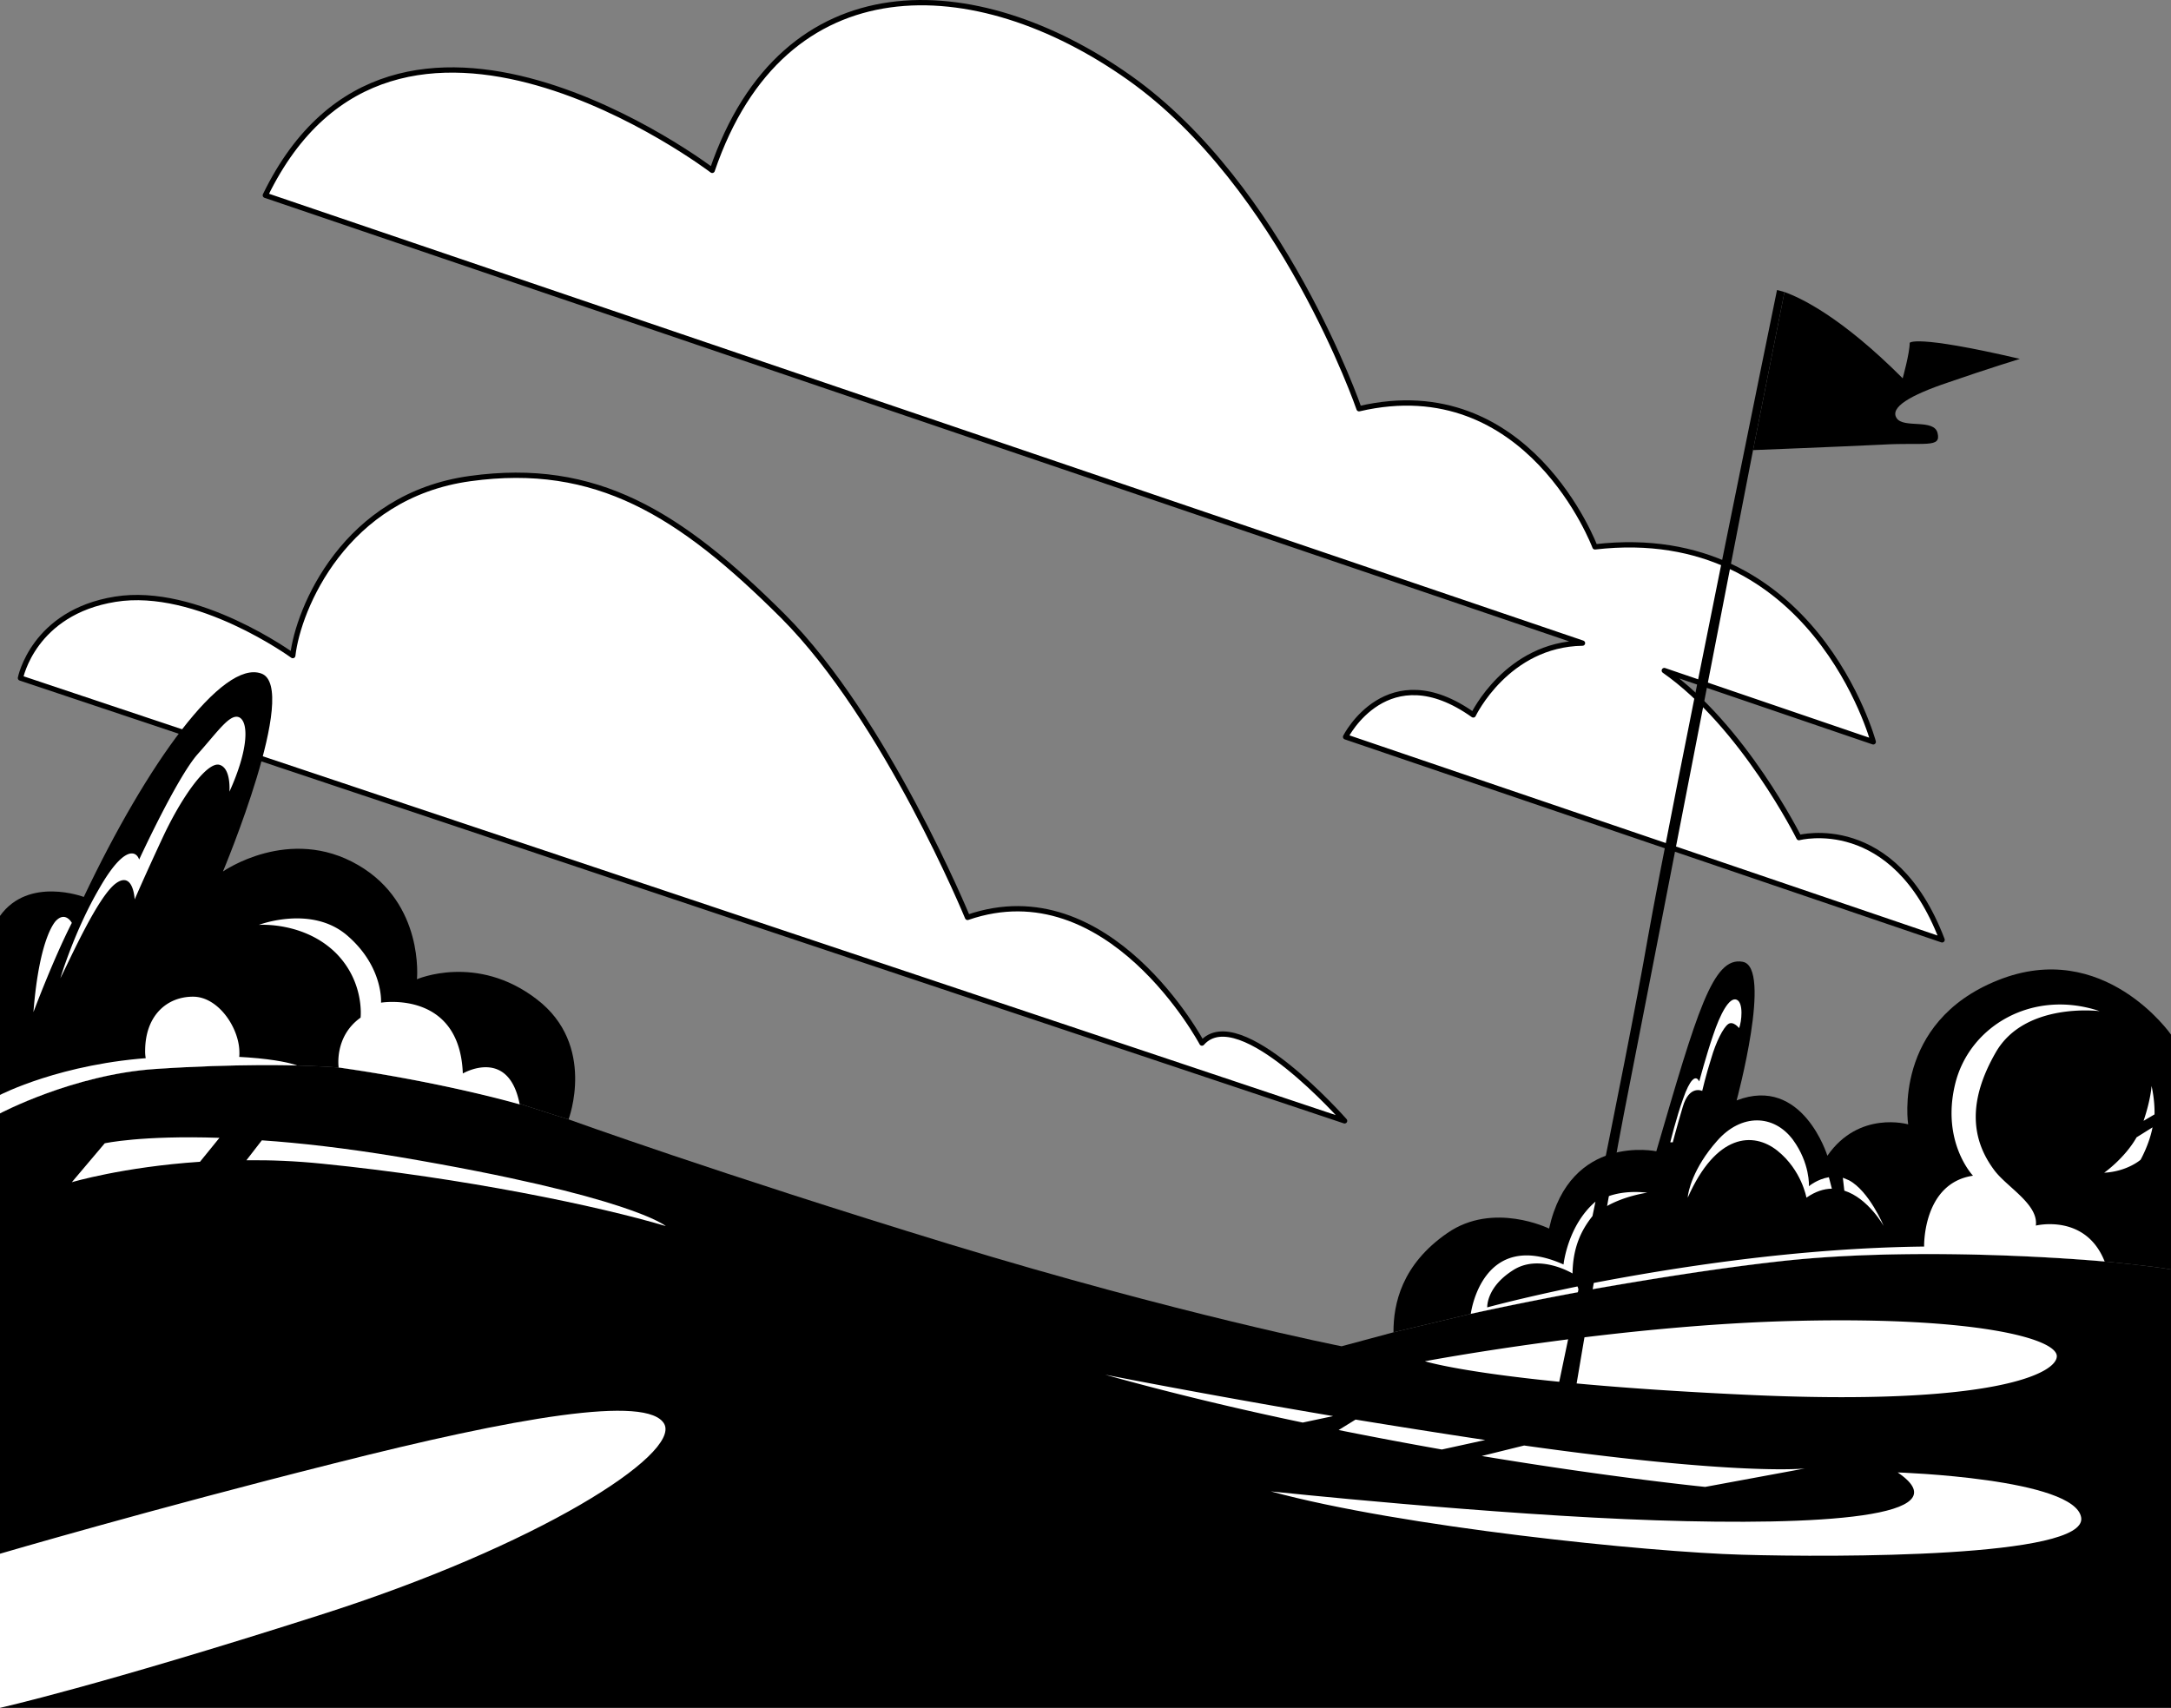
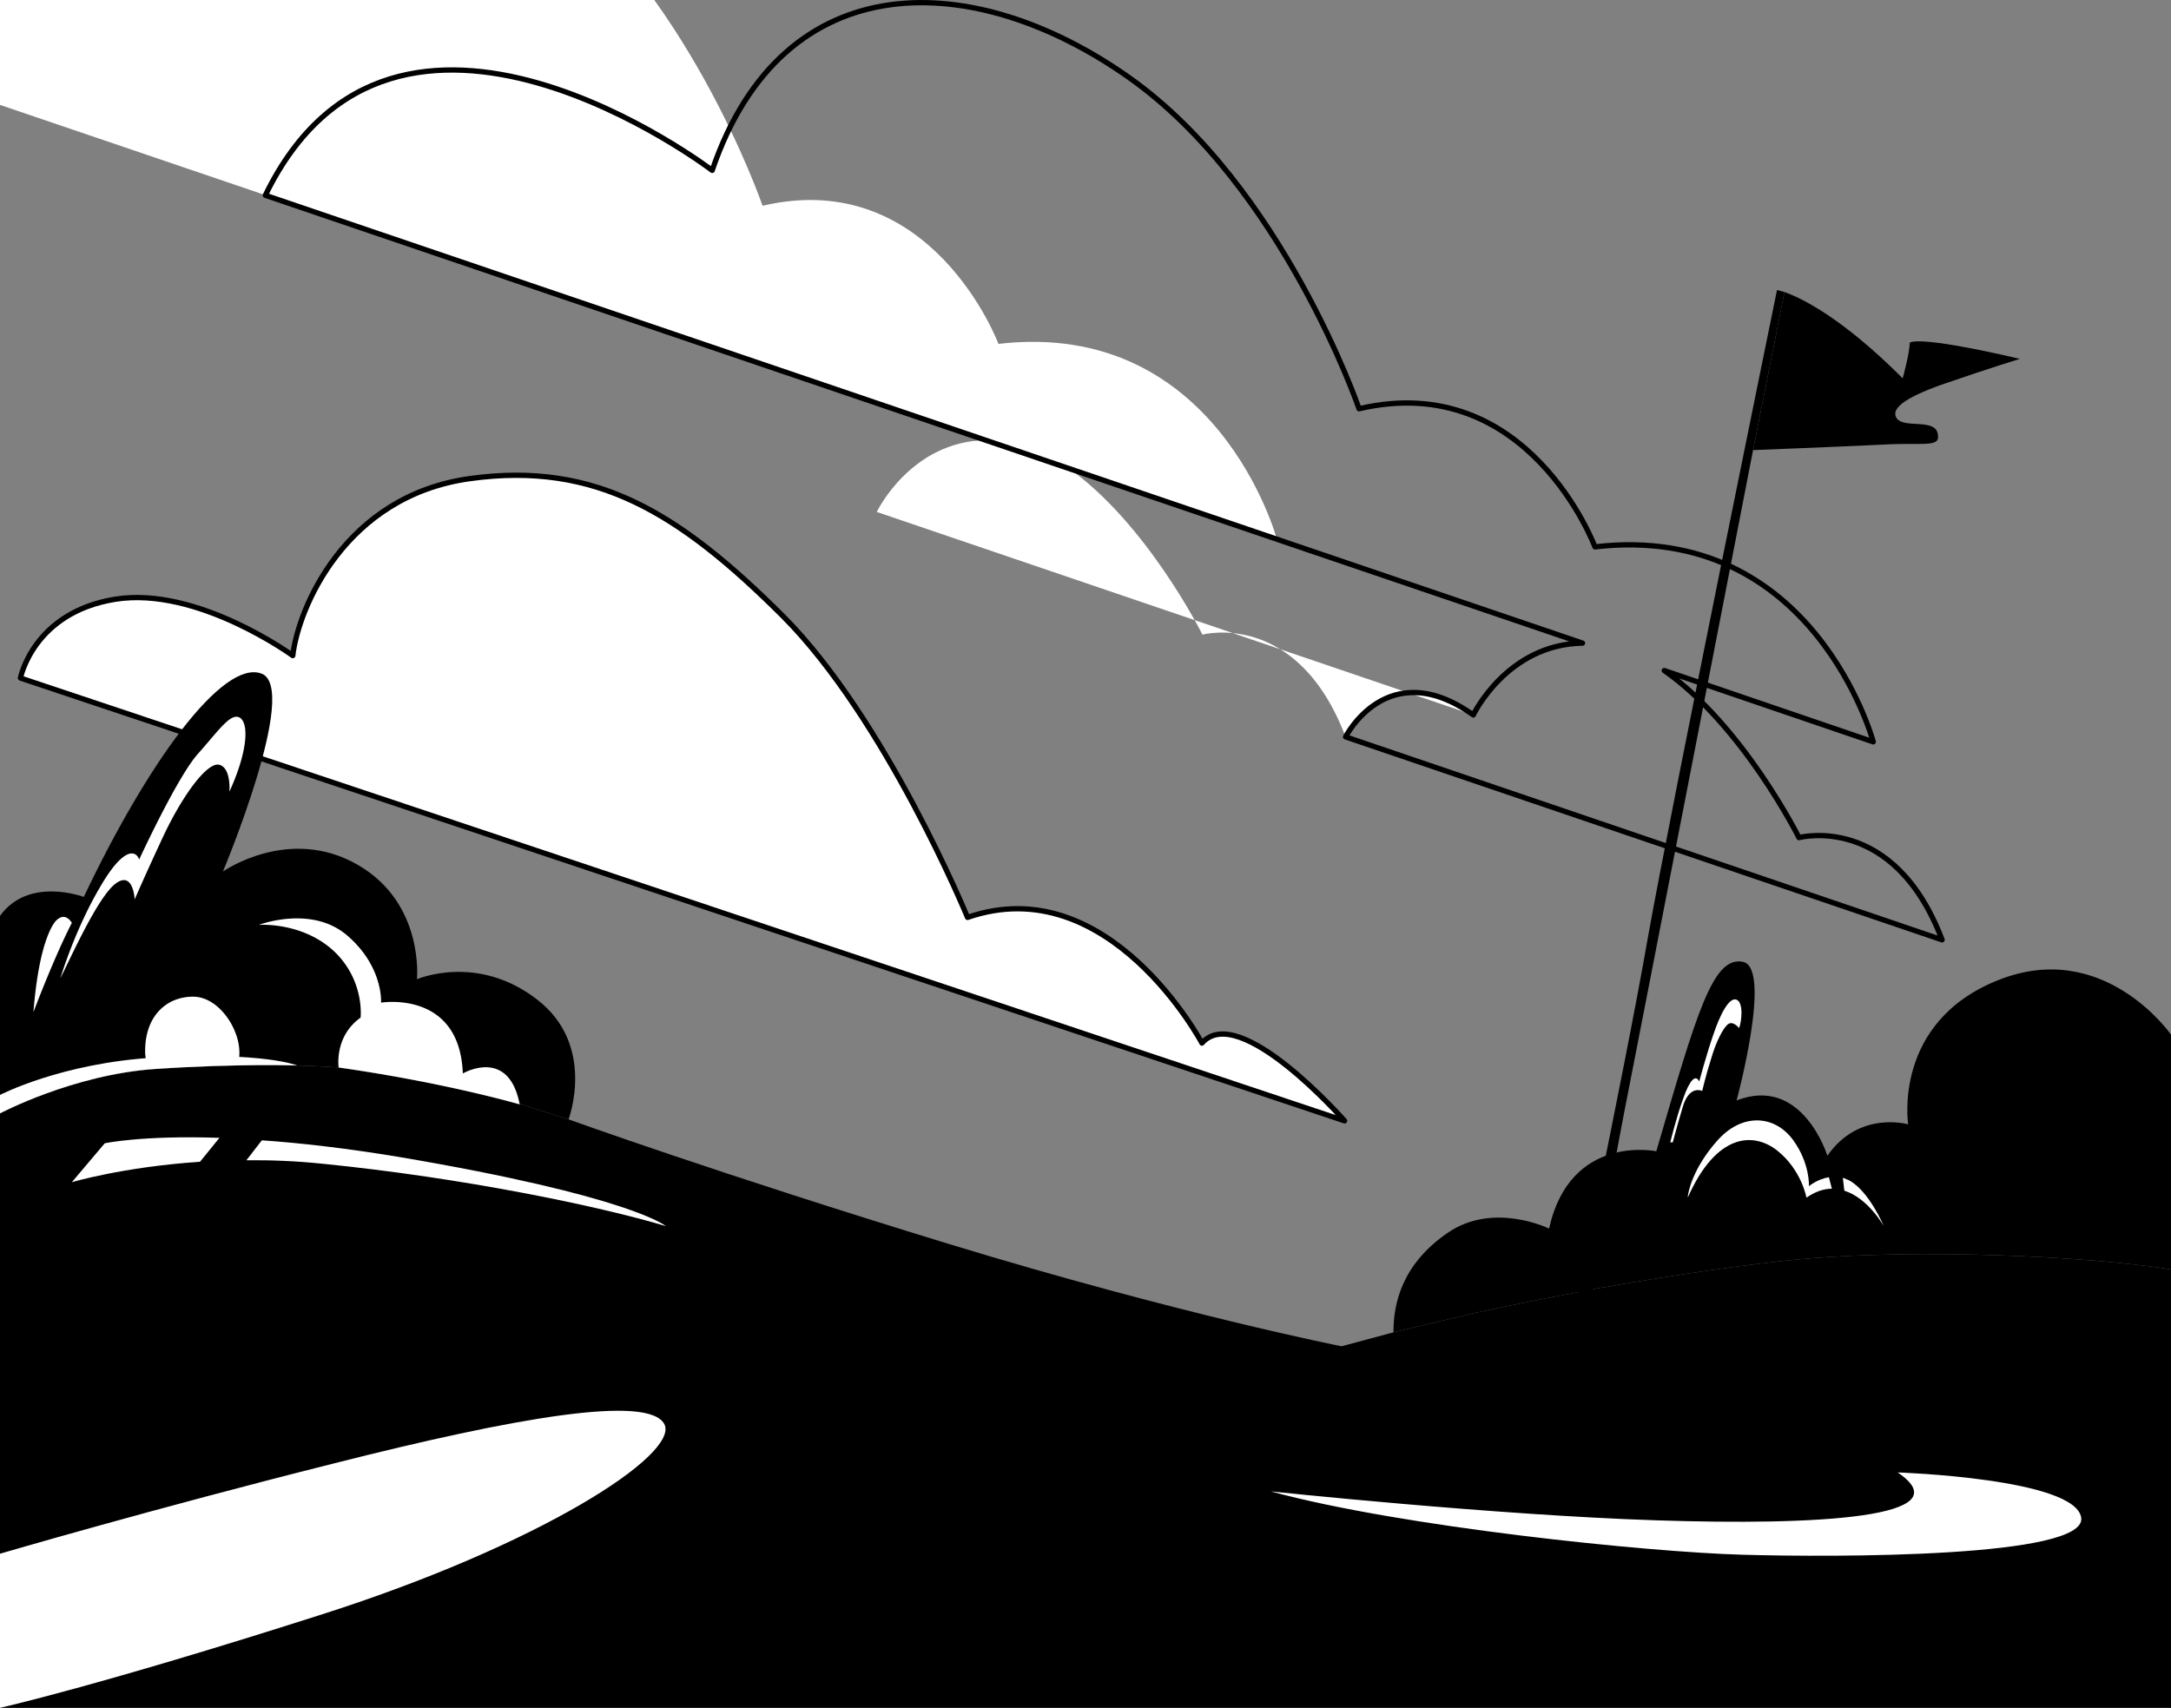
<svg xmlns="http://www.w3.org/2000/svg" width="580.401" height="456.614" viewBox="0 0 435.301 342.46">
  <rect x="0" y="0" width="435.301" height="342.46" fill="#808080" stroke="none" />
  <path style="fill:#000;fill-opacity:1;fill-rule:nonzero;stroke:none" d="M492.824 575.074c-3.761-.699-13.3-1.597-13.3-1.597s-35.141-3.297-64.598-.102c-12.946 1.43-26.602 3.64-38.903 5.8l-1.796.4c-13.063 2.433-21.801 4.402-21.801 4.402l-15.5 3.699-10.403 2.8s-32.382-6.382-78.699-20.5c-46.386-14.19-76.3-25-76.3-25-2.45-.726-9.7-3.101-9.7-3.101s-15.015-4.262-36.398-7.3c-2.781-.243-8.301-.4-8.301-.4s-12.02-.417-28.5.7c-16.426 1.117-31.102 8.898-31.102 8.898v119.204h435.301v-87.903" transform="translate(-57.523 -320.516)" />
  <path style="fill:#000;fill-opacity:1;fill-rule:nonzero;stroke:none" d="M492.824 575.074c-3.761-.699-13.3-1.597-13.3-1.597s-35.141-3.297-64.598-.102c-12.946 1.43-26.602 3.64-38.903 5.8l-1.796.4c-13.063 2.433-21.801 4.402-21.801 4.402l-15.5 3.699c-.02-5.684 1.625-13.57 10.8-19.903 9.223-6.406 20.399-.898 20.399-.898 4.234-19.152 21.5-15.5 21.5-15.5 8.156-27.91 11.324-39.11 17.3-38 6.055 1.016-1.198 27.8-1.198 27.8 13.222-5.109 18.199 11.098 18.199 11.098 6.351-9.168 16.199-6.296 16.199-6.296s-3.215-20.438 18-28.903c21.219-8.515 34.7 10.903 34.7 10.903v47.097" transform="translate(-57.523 -320.516)" />
  <path style="fill:#fff;fill-opacity:1;fill-rule:nonzero;stroke:none" d="m61.625 456.477 265.5 88.796s-21.129-24.07-28.602-15.597c0 0-18.628-35.02-47-25.2 0 0-16.328-39.68-37-60.402-20.726-20.676-37.5-31.07-62.699-27.597-25.222 3.425-34.539 26.168-35.597 35.5 0 0-19.149-13.957-35.602-11.301-16.453 2.648-19 15.8-19 15.8" transform="translate(-57.523 -320.516)" />
  <path style="fill:none;stroke:#000;stroke-width:10.615;stroke-linecap:round;stroke-linejoin:round;stroke-miterlimit:4;stroke-opacity:1" d="m616.25 3855.234 2655-887.968s-211.29 240.703-286.016 155.976c0 0-186.289 350.195-470 251.992 0 0-163.28 396.797-370 604.024-207.265 206.758-375 310.703-626.992 275.976-252.226-34.257-345.39-261.68-355.976-355 0 0-191.485 139.57-356.016 113.008-164.531-26.484-190-158.008-190-158.008zm0 0" transform="matrix(.1 0 0 -.1 -57.523 521.484)" />
  <path style="fill:#000;fill-opacity:1;fill-rule:nonzero;stroke:none" d="M171.523 544.977c-2.449-.727-9.699-3.102-9.699-3.102s-15.015-4.262-36.398-7.3c-2.781-.243-8.301-.4-8.301-.4s-12.02-.417-28.5.7c-16.426 1.117-31.102 8.898-31.102 8.898v-39.597c5.743-8.004 16.801-3.801 16.801-3.801 12.742-26.867 27.809-47.645 35.602-44.8 7.773 2.82-7.7 39.698-7.7 39.698s13.294-9.336 27.098-1.296c13.332 7.722 11.801 22.898 11.801 22.898s11.992-5.23 24 4c12.055 9.172 6.398 24.102 6.398 24.102" transform="translate(-57.523 -320.516)" />
-   <path style="fill:#fff;fill-opacity:1;fill-rule:nonzero;stroke:none" d="M352.926 463.875c-17.219-12.238-25.602 4.398-25.602 4.398l119.602 40.704c-9.723-25.582-28.7-20.5-28.7-20.5s-11.148-22.38-27-33.5l41.899 14.296s-11.906-44.207-55.8-39.097c0 0-13.329-35.63-47.302-27.7 0 0-15.347-44.664-46.097-66.402-30.817-21.785-69.305-23.324-83.602 18.602 0 0-63.637-48.457-89.597 5l264.097 89.8c-15.148.239-21.898 14.399-21.898 14.399" transform="translate(-57.523 -320.516)" />
+   <path style="fill:#fff;fill-opacity:1;fill-rule:nonzero;stroke:none" d="M352.926 463.875c-17.219-12.238-25.602 4.398-25.602 4.398c-9.723-25.582-28.7-20.5-28.7-20.5s-11.148-22.38-27-33.5l41.899 14.296s-11.906-44.207-55.8-39.097c0 0-13.329-35.63-47.302-27.7 0 0-15.347-44.664-46.097-66.402-30.817-21.785-69.305-23.324-83.602 18.602 0 0-63.637-48.457-89.597 5l264.097 89.8c-15.148.239-21.898 14.399-21.898 14.399" transform="translate(-57.523 -320.516)" />
  <path style="fill:none;stroke:#000;stroke-width:10.615;stroke-linecap:round;stroke-linejoin:round;stroke-miterlimit:4;stroke-opacity:1" d="M3529.258 3781.25c-172.188 122.383-256.016-43.984-256.016-43.984l1196.016-407.032c-97.227 255.82-286.992 205-286.992 205s-111.485 223.79-270 335l418.984-142.968s-119.063 442.07-558.008 390.976c0 0-133.281 356.29-473.008 276.992 0 0-153.476 446.641-460.976 664.024-308.164 217.851-693.047 233.242-836.016-186.016 0 0-636.367 484.57-895.976-50l2640.976-898.008c-151.484-2.382-218.984-143.984-218.984-143.984Zm0 0" transform="matrix(.1 0 0 -.1 -57.523 521.484)" />
  <path style="fill:#fff;fill-opacity:1;fill-rule:nonzero;stroke:none" d="M57.523 662.977v-30.903s30.418-8.926 66.903-18.097c36.402-9.23 63.066-13.868 66.3-7.903 3.133 6.067-25.066 24.344-69.402 38.403-44.273 14.144-63.8 18.5-63.8 18.5m-.001-122.903v3.7s14.676-7.782 31.102-8.899c16.48-1.117 28.5-.7 28.5-.7s-6.578-2.792-28.5-1.6c-18.813 1.1-31.102 7.5-31.102 7.5m49.403 13.101c4.82-.059 9.93.144 15.3.699 28.079 2.809 55.329 8.46 68.797 12.5 0 0-6.921-5.988-53.699-13.898-10.59-1.747-19.687-2.782-27.3-3.301l-3.098 4m-5.403-4.5c-15.683-.528-23 1.097-23 1.097l-6.597 7.801s10.23-3.058 25.699-4.097l3.898-4.801m336.5 67.097s35.711 1.18 36.801 9.102c1.031 8-49.152 7.938-68 7.398-18.836-.52-68.23-5.543-94.5-12.699 0 0 44.887 4.758 77.301 5.801 32.336 1.078 61.727-.547 48.398-9.602" transform="translate(-57.523 -320.516)" />
-   <path style="fill:#fff;fill-opacity:1;fill-rule:nonzero;stroke:none" d="M363.125 610.375c43.3 6.098 56.3 4.602 56.3 4.602l-20 3.699s-18.394-1.817-44.8-6.2l8.5-2.101m-16.5.801a938.679 938.679 0 0 1-20.7-3.903l3.4-2.097a2211.485 2211.485 0 0 0 26 4.097l-8.7 1.903m-27.898-5.403c-12.778-2.675-26.215-5.859-39.602-9.597 0 0 19.453 3.863 45.7 8.3l-6.098 1.297m24.5-12.296s38.93-7.336 74.796-8.102c35.782-.828 51.602 3.543 51.903 7 .23 3.441-12.41 10.215-62.801 7.8-50.453-2.362-63.898-6.698-63.898-6.698m33.597-29.102c-2.414 3.02-3.914 6.48-4 11.5 0 0-6.726-4.09-12-.602-5.34 3.41-5.097 7.403-5.097 7.403s6.703-1.848 18.097-4.2l.403 1.098c-13.063 2.434-21.801 4.403-21.801 4.403s2.16-17.239 18.597-9.903c0 0 .801-7.812 6.403-12.597l-.602 2.898m2.699-3.801c2.176-.855 4.907-1.273 8.301-.898 0 0-4.535.61-8.3 2.8v-1.902m99.999 12.903s-35.14-3.297-64.597-.102c-12.946 1.43-26.602 3.64-38.903 5.8l-.5-1.1c17.73-3.442 42.47-7.305 67.801-7.598 0 0-.332-12.7 9.801-14.204 0 0-6.379-6.664-3.602-18.296 2.797-11.72 15.536-19.223 29-14.704 0 0-14.93-1.906-20.796 8.204-5.809 10.058-4.852 17.593-.403 23.597 2.45 3.406 8.953 6.864 8.403 11.2 0 0 9.972-2.477 13.796 7.203m9.602-26.903c-.66 3.438-2.398 6.5-2.398 6.5s-2.637 2.344-7.301 2.602c0 0 4.094-2.871 6.5-7.102l3.199-2m-1.801-1.301c1.477-4.382 1.602-7 1.602-7s.664 2.715.597 5.704l-2.199 1.296" transform="translate(-57.523 -320.516)" />
  <path style="fill:#fff;fill-opacity:1;fill-rule:nonzero;stroke:none" d="M424.824 558.875c-1.597.016-3.285.55-5.097 1.8 0 0-.954-5.503-5.801-9.402-4.88-3.886-12.313-3.445-18 9.403.027-1.082 1.047-5.95 5.898-11.403 4.832-5.511 11.38-5.335 15.2-.199 3.46 4.73 3.203 9.301 3.203 9.301s1.656-1.41 4-1.8l.597 2.3m2.199-2.199c.38.152.797.312 1.204.5 4.082 2.152 7 9.199 7 9.199s-3.106-5.59-7.903-7.102l-.3-2.597m-28.2-17.403s-2.59-1.277-3.898 3.204c-1.344 4.543-2 7.097-2 7.097h-.5s1.23-5.07 2.597-8.8c1.286-3.704 2.493-4.91 3.204-3.399 0 0 1.394-5.219 2.796-9.3 1.383-4.141 3.207-7.7 4.704-7.098 1.425.593 1.003 4.402.5 5.699 0 0-1.196-1.531-2.204-.801-.984.73-2.43 3.54-3.398 6.898-1.05 3.301-1.8 6.5-1.8 6.5" transform="translate(-57.523 -320.516)" />
  <path style="fill:#000;fill-opacity:1;fill-rule:nonzero;stroke:none" d="M415.324 379.074c3.23 1.153 11.367 4.946 23.7 17.301 0 0 1.425-5.113 1.402-7.102 0 0 .734-1.78 22.097 3.204 0 0-6.511 2-14.296 4.699-7.786 2.605-11.848 5.058-10.403 7.199 1.383 2.105 7.54.031 8.2 3 .753 3.047-2.57 1.809-11.098 2.3-8.54.415-25.903 1.098-25.903 1.098l6.301-31.699" transform="translate(-57.523 -320.516)" />
  <path style="fill:#000;fill-opacity:1;fill-rule:nonzero;stroke:none" d="M409.023 410.773s-23.242 119.68-25.898 133.102c-2.652 13.469-9.5 54.2-9.5 54.2l-3.5-.302s13.25-62.976 17.8-89.199c4.65-26.14 25.9-129.898 25.9-129.898s.534.093 1.5.398l-6.302 31.7" transform="translate(-57.523 -320.516)" />
  <path style="fill:#fff;fill-opacity:1;fill-rule:nonzero;stroke:none" d="M71.926 505.574s-1.23-2.32-3.102-.5c0 0-3.379 2.856-4.597 18.403 0 0 3.972-10.61 7.699-17.903m-2.301 11.102s2.84-9.535 7.8-18c4.86-8.52 7.372-7.649 8-5.801 0 0 7.552-16.383 11.7-21.102 4.145-4.64 6.54-8.289 8.398-7.398 1.856.969 1.872 6.387-2 14.898 0 0 .391-4.722-2-5.398-2.386-.652-7.273 5.914-11.199 14.2-3.828 8.198-5.8 12.8-5.8 12.8s-.25-5.816-3.797-3.2c-3.622 2.692-9.082 15.06-11.102 19m17.398 17.098a7.385 7.385 0 0 1-.398-2.597c.04-7.184 4.516-10.813 9.602-10.801 5.062-.012 9.308 6.277 9.296 11.2a5.742 5.742 0 0 1-.199 1.698l-18.3.5m22.402-27.796s10.625-4.075 17.8 2.199c7.204 6.262 6.7 13.398 6.7 13.398s15.762-2.625 16.398 14.2c0 0 9.18-5.391 11.403 6.203 0 0-14.918-4.364-36.301-7.403 0 0-.946-6.187 4.398-10 0 0 .828-7.086-4.898-12.898-6.418-6.395-15.5-5.7-15.5-5.7" transform="translate(-57.523 -320.516)" />
</svg>